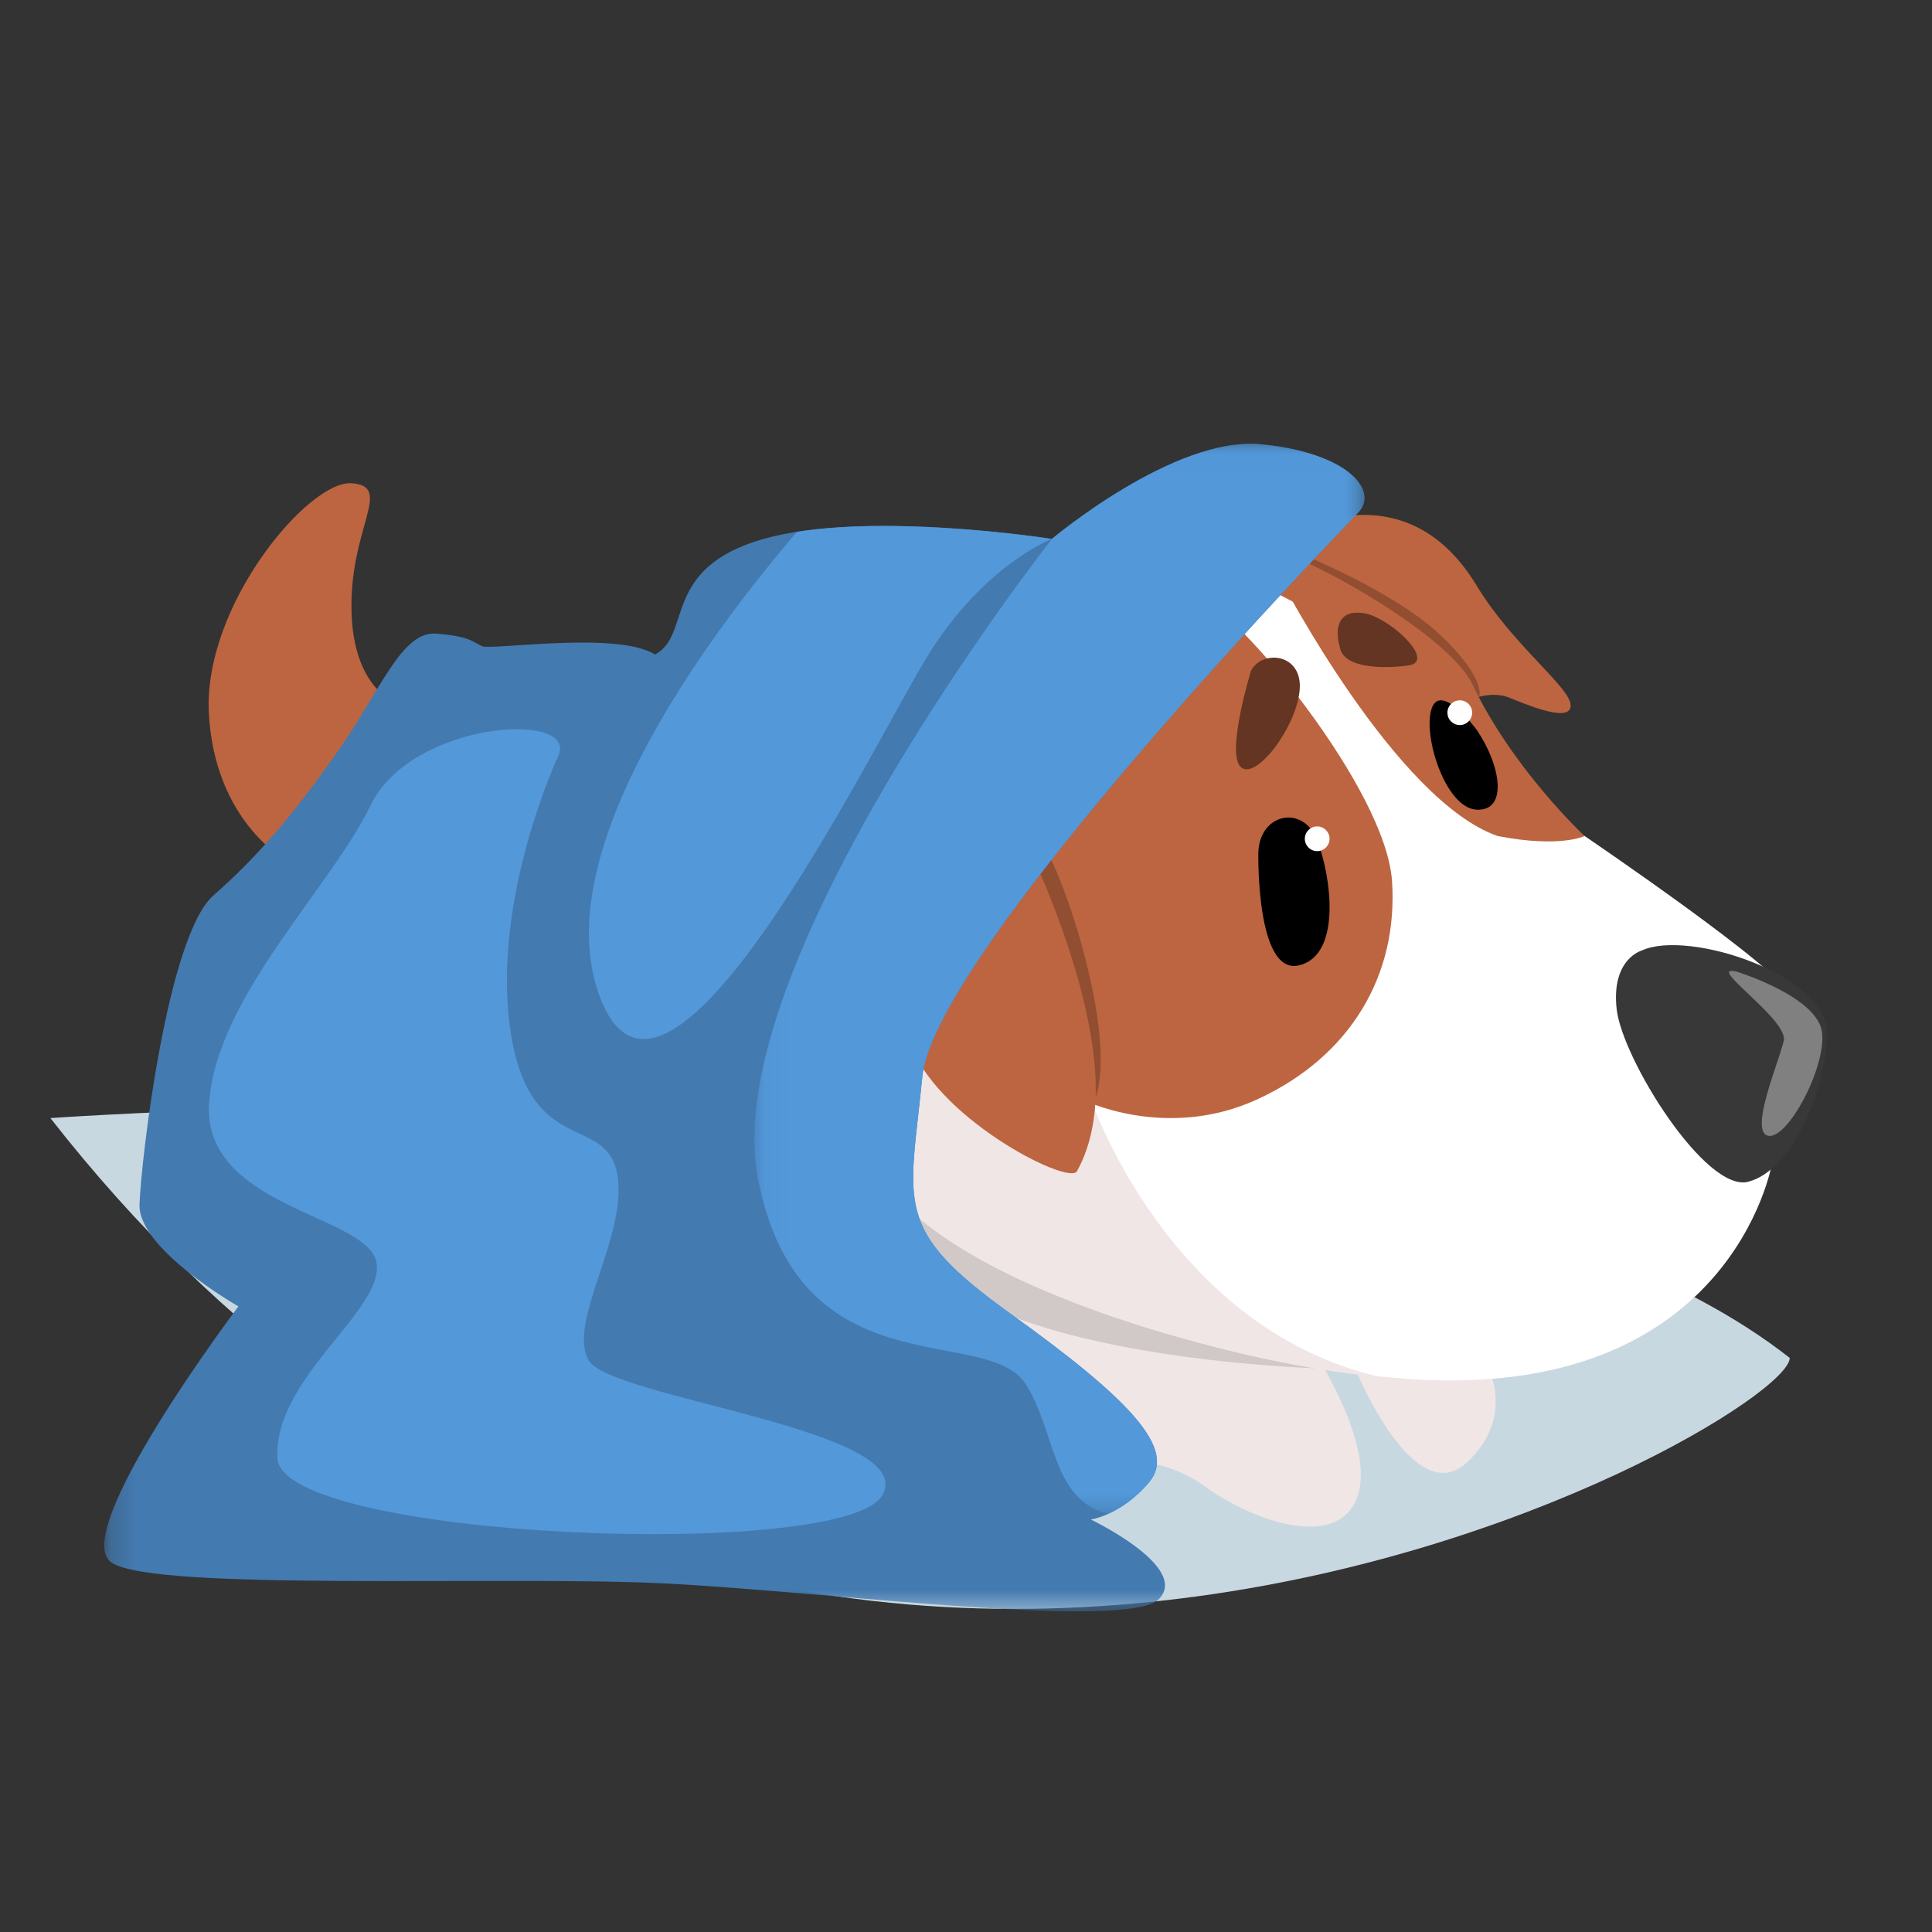
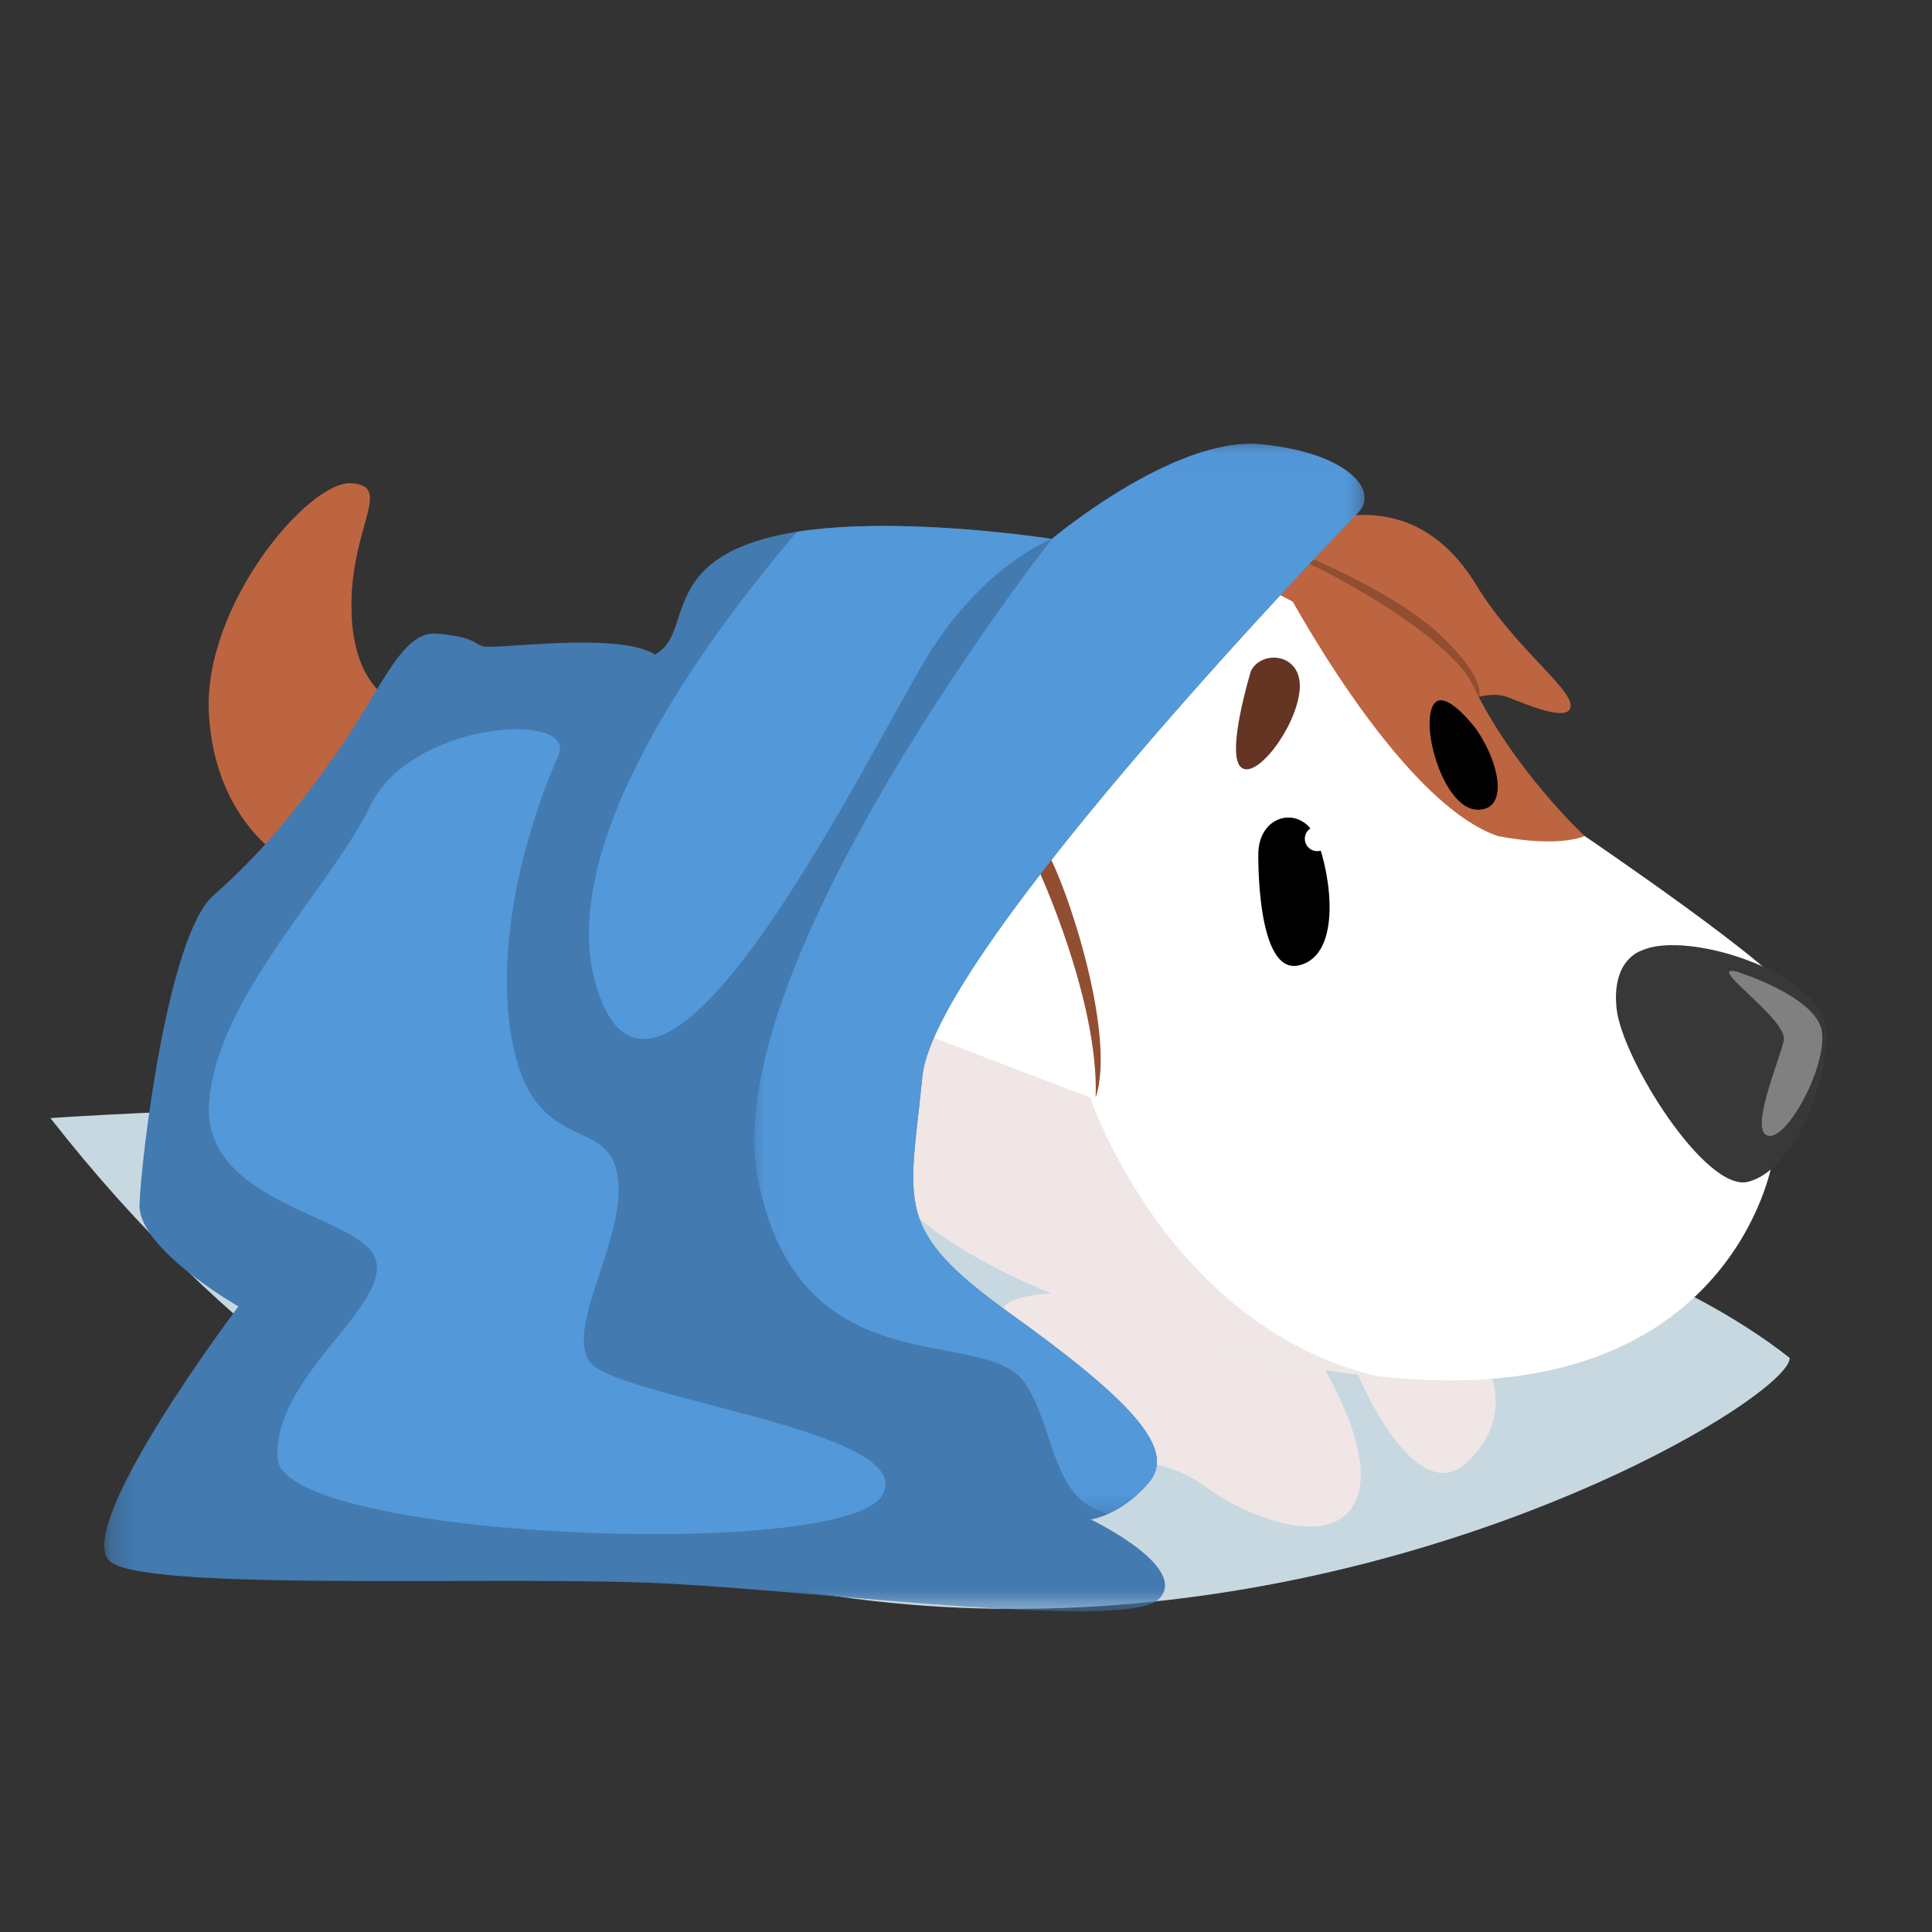
<svg xmlns="http://www.w3.org/2000/svg" height="80" viewBox="0 0 80 80" width="80">
  <rect x="0" y="0" width="80" height="80" fill="#333333" stroke="none" />
  <mask id="a" fill="#fff">
    <path d="m.215.044h52.185v48.347h-52.185z" fill="#fff" fill-rule="evenodd" />
  </mask>
  <mask id="b" fill="#fff">
    <path d="m.057.044h25.266v44.309h-25.266z" fill="#fff" fill-rule="evenodd" />
  </mask>
  <g fill="none" fill-rule="evenodd" transform="translate(2.087 18.087)">
    <path d="m-0.0.603s54.419-3.91 72.022 9.931c0 2.768-43.07 27.084-72.022-9.931" fill="#c8d8e1" transform="translate(0 27.608)" />
    <path d="m14.808 11.223s-2.206-.334-2.336-3.887c-.13-3.553 1.773-5.283 0-5.413-1.773-.13-6.153 5.054-5.91 9.534.243 4.481 3.185 6.067 3.185 6.067z" fill="#bd6540" />
    <path d="m44.669 42.468s1.5-.202 3.201 1.038c1.701 1.24 5.191 2.624 6.171.577.981-2.047-1.621-6.043-1.621-6.043l1.707.766s2.365 5.681 4.527 3.662c2.163-2.019.721-4.239.721-4.239s-19.316-4.553-19.996-1.988c-.68 2.565 5.289 6.227 5.289 6.227" fill="#f0e6e6" />
-     <path d="m52.939 38.592s-11.472-.247-15.826-3.621c-4.355-3.374-1.038-3.662-1.038-3.662z" fill="#d1c8c8" />
    <path d="m63.528 16.53s8.289 5.625 8.47 6.582c.181.957-.713 6.984-.713 6.984s-1.672 9.891-15.139 8.91c-13.467-.98-21.311-7.843-21.311-7.843l1.903-9.516s11.146-14.65 13.676-15.976c2.53-1.326 11.239 9.952 13.114 10.859" fill="#fff" />
    <path d="m43.054 27.357s3.167 9.468 11.9 11.547c-3.586-.213-15.414-2.738-19.816-7.307-4.414-4.582.328-7.135.328-7.135z" fill="#f0e6e6" />
    <path d="m59.058 10.793s.707-.243 1.326 0c.62.243 2.552 1.093 2.567.343.014-.749-2.393-2.494-3.893-4.974-1.5-2.48-3.617-3.316-6.091-2.768-2.474.548-3.627 2.335-3.627 2.335z" fill="#bd6540" />
    <path d="m59.155 10.793s.365-.709-1.567-2.555c-1.932-1.845-5.852-3.406-5.852-3.406s.941 3.238 7.419 5.961" fill="#914e31" />
-     <path d="m42.664 27.416s3.501 1.789 7.352 0c3.851-1.789 5.797-5.163 5.538-9.013-.26-3.849-6.315-10.956-7.224-11.123-.908-.167-10.684 9.609-10.684 9.609z" fill="#bd6540" />
    <path d="m50.984 5.989s4.741 9.087 8.945 10.542c2.59.503 3.599 0 3.599 0s-2.969-2.755-4.657-6.302c-1.025-2.076-6.619-5.104-7.743-5.364-1.125-.26-.144 1.125-.144 1.125" fill="#bd6540" />
    <path d="m50.018 17.192s-.108 5.126 1.687 4.693c1.795-.432 1.32-3.763.736-5.212-.584-1.449-2.358-1.082-2.422.519" fill="#000" />
    <path d="m59.058 12.131s-1.471-1.99-1.86-.887c-.389 1.103.563 4.131 1.86 4.196 1.298.065 1.017-1.817 0-3.309" fill="#000" />
    <path d="m52.967 16.645c0 .283-.229.512-.512.512-.283 0-.512-.23-.512-.512 0-.283.229-.512.512-.512.283 0 .512.23.512.512" fill="#fff" />
-     <path d="m58.872 11.424c0 .283-.229.512-.512.512-.283 0-.512-.229-.512-.512s.229-.512.512-.512c.283 0 .512.229.512.512" fill="#fff" />
    <path d="m49.715 9.687s-1.038 3.374-.432 3.979c.605.606 2.293-1.6 2.444-3.157.151-1.557-1.557-1.709-2.011-.822" fill="#633522" />
-     <path d="m56.398 9.428c-.2.081-2.682.389-2.984-.627-.303-1.017.014-1.665 1.002-1.492.987.173 2.783 1.795 1.982 2.119" fill="#633522" />
-     <path d="m40.718 17.524s4.297 8.392 1.788 12.89c-.375.605-6.056-2.329-6.95-5.476-.894-3.147 5.162-7.414 5.162-7.414" fill="#bd6540" />
    <path d="m40.91 17.92s2.514 5.428 2.372 9.437c.896-2.653-1.324-9.257-2.189-10.468-.865-1.211-.182 1.031-.182 1.031" fill="#914e31" />
    <path d="m52.14 2.891s-17.533 18.052-18.052 23.358c-.519 5.306-1.269 6.287 3.633 9.805 4.902 3.518 6.921 5.594 5.767 6.978-1.154 1.384-2.422 1.557-2.422 1.557s4.095 1.961 2.826 3.287c-1.269 1.326-13.669-.289-20.359-.635-6.69-.346-21.166.346-23.012-.865-1.845-1.211 5.248-10.612 5.248-10.612s-4.152-2.365-4.095-4.21c.058-1.846 1.154-11.131 3.057-12.804 1.903-1.673 3.345-3.403 5.133-5.941 1.788-2.538 2.653-5.017 4.095-4.902 1.442.115 1.499.346 1.903.519.404.173 5.652-.634 7.152.346 1.557-.807.231-3.576 4.499-4.787 4.268-1.211 11.939 0 11.939 0s5.075-4.268 8.651-3.922c3.576.347 4.913 1.913 4.037 2.826" fill="#437ab0" mask="url(#a)" transform="translate(2.016 .244)" />
    <g fill="#5398d9">
      <path d="m30.911 3.935c-3.678 4.308-10.162 13.009-8.274 18.923 2.595 8.132 11.333-9.949 13.669-13.755 2.336-3.806 5.162-4.873 5.162-4.873s-6.203-.978-10.557-.295" />
      <path d="m25.064 2.891c.875-.913-.461-2.48-4.037-2.826-3.576-.346-8.651 3.922-8.651 3.922s-13.9 17.677-12.169 26.501c1.73 8.824 9.43 5.969 11.074 8.478 1.262 1.927 1.056 4.813 3.433 5.387.468-.21 1.098-.598 1.7-1.321 1.153-1.384-.865-3.46-5.767-6.978-4.902-3.518-4.152-4.499-3.633-9.805.519-5.306 18.052-23.358 18.052-23.358" mask="url(#b)" transform="translate(29.092 .244)" />
      <path d="m21.051 13.17s-2.768 5.859-2.019 11.292 3.98 3.53 4.441 6.068c.461 2.537-2.117 6.171-1.173 7.728.943 1.557 13.804 2.884 12.132 5.594-1.673 2.711-24.858 1.788-25.031-1.557-.173-3.345 4.499-6.171 4.095-8.132-.404-1.961-7.267-2.25-6.921-6.633.346-4.383 5.018-8.824 6.69-12.284 1.672-3.461 8.516-3.909 7.786-2.076" />
    </g>
    <path d="m65.893 21.273s-1.269.346-1.038 2.422c.231 2.076 3.691 7.613 5.45 7.152 1.759-.461 3.143-3.547 3.259-6.056.116-2.509-5.767-4.412-7.671-3.518" fill="#383838" />
    <path d="m69.843 22.152s3.359 1.038 3.518 2.523c.159 1.485-1.442 4.441-2.235 4.268-.793-.173.447-3.057.649-3.936.202-.88-3.345-3.215-1.932-2.855" fill="#808080" />
  </g>
</svg>